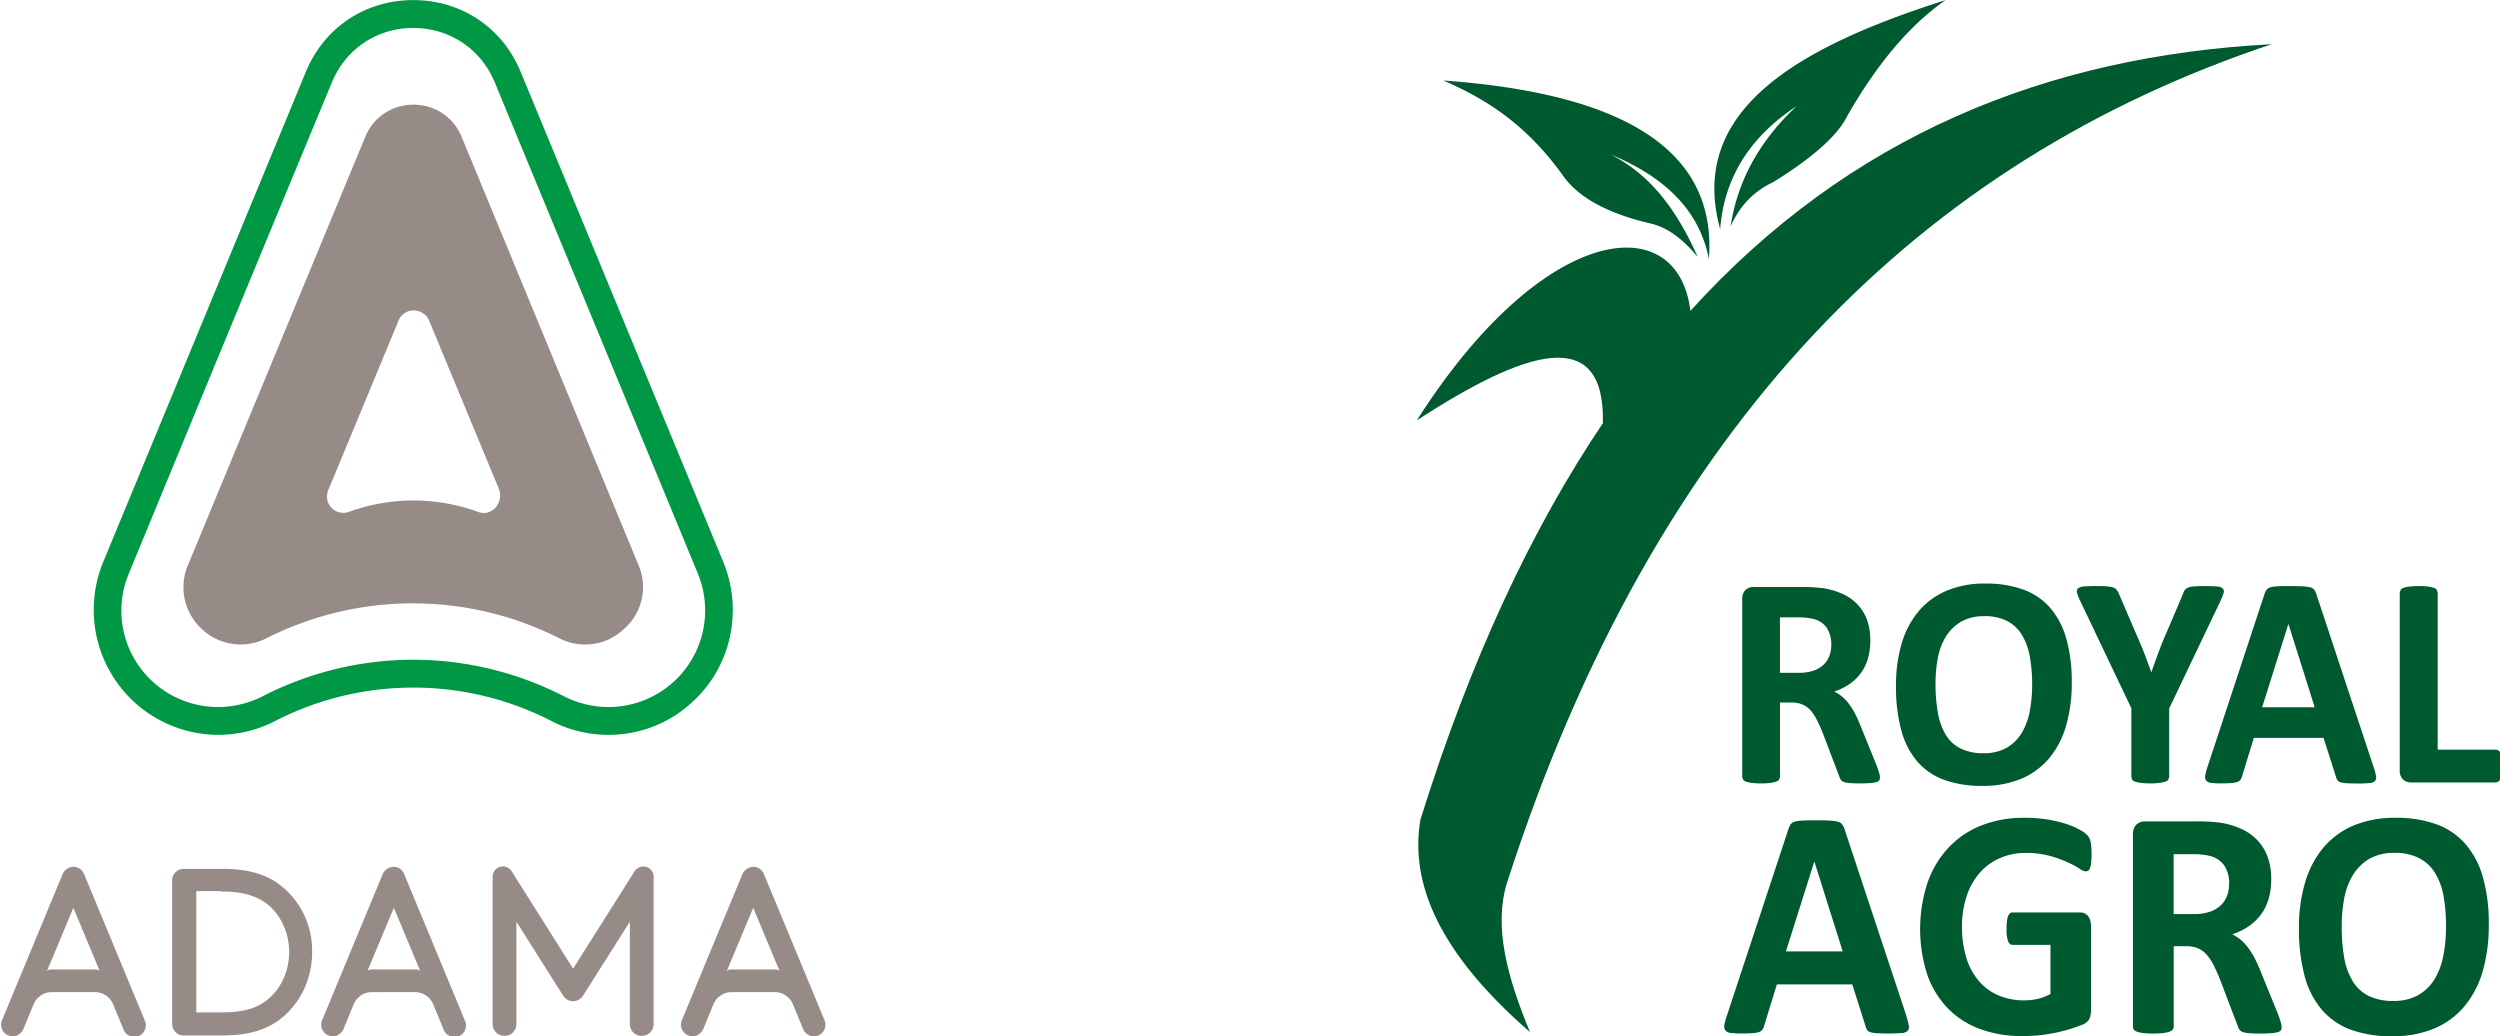
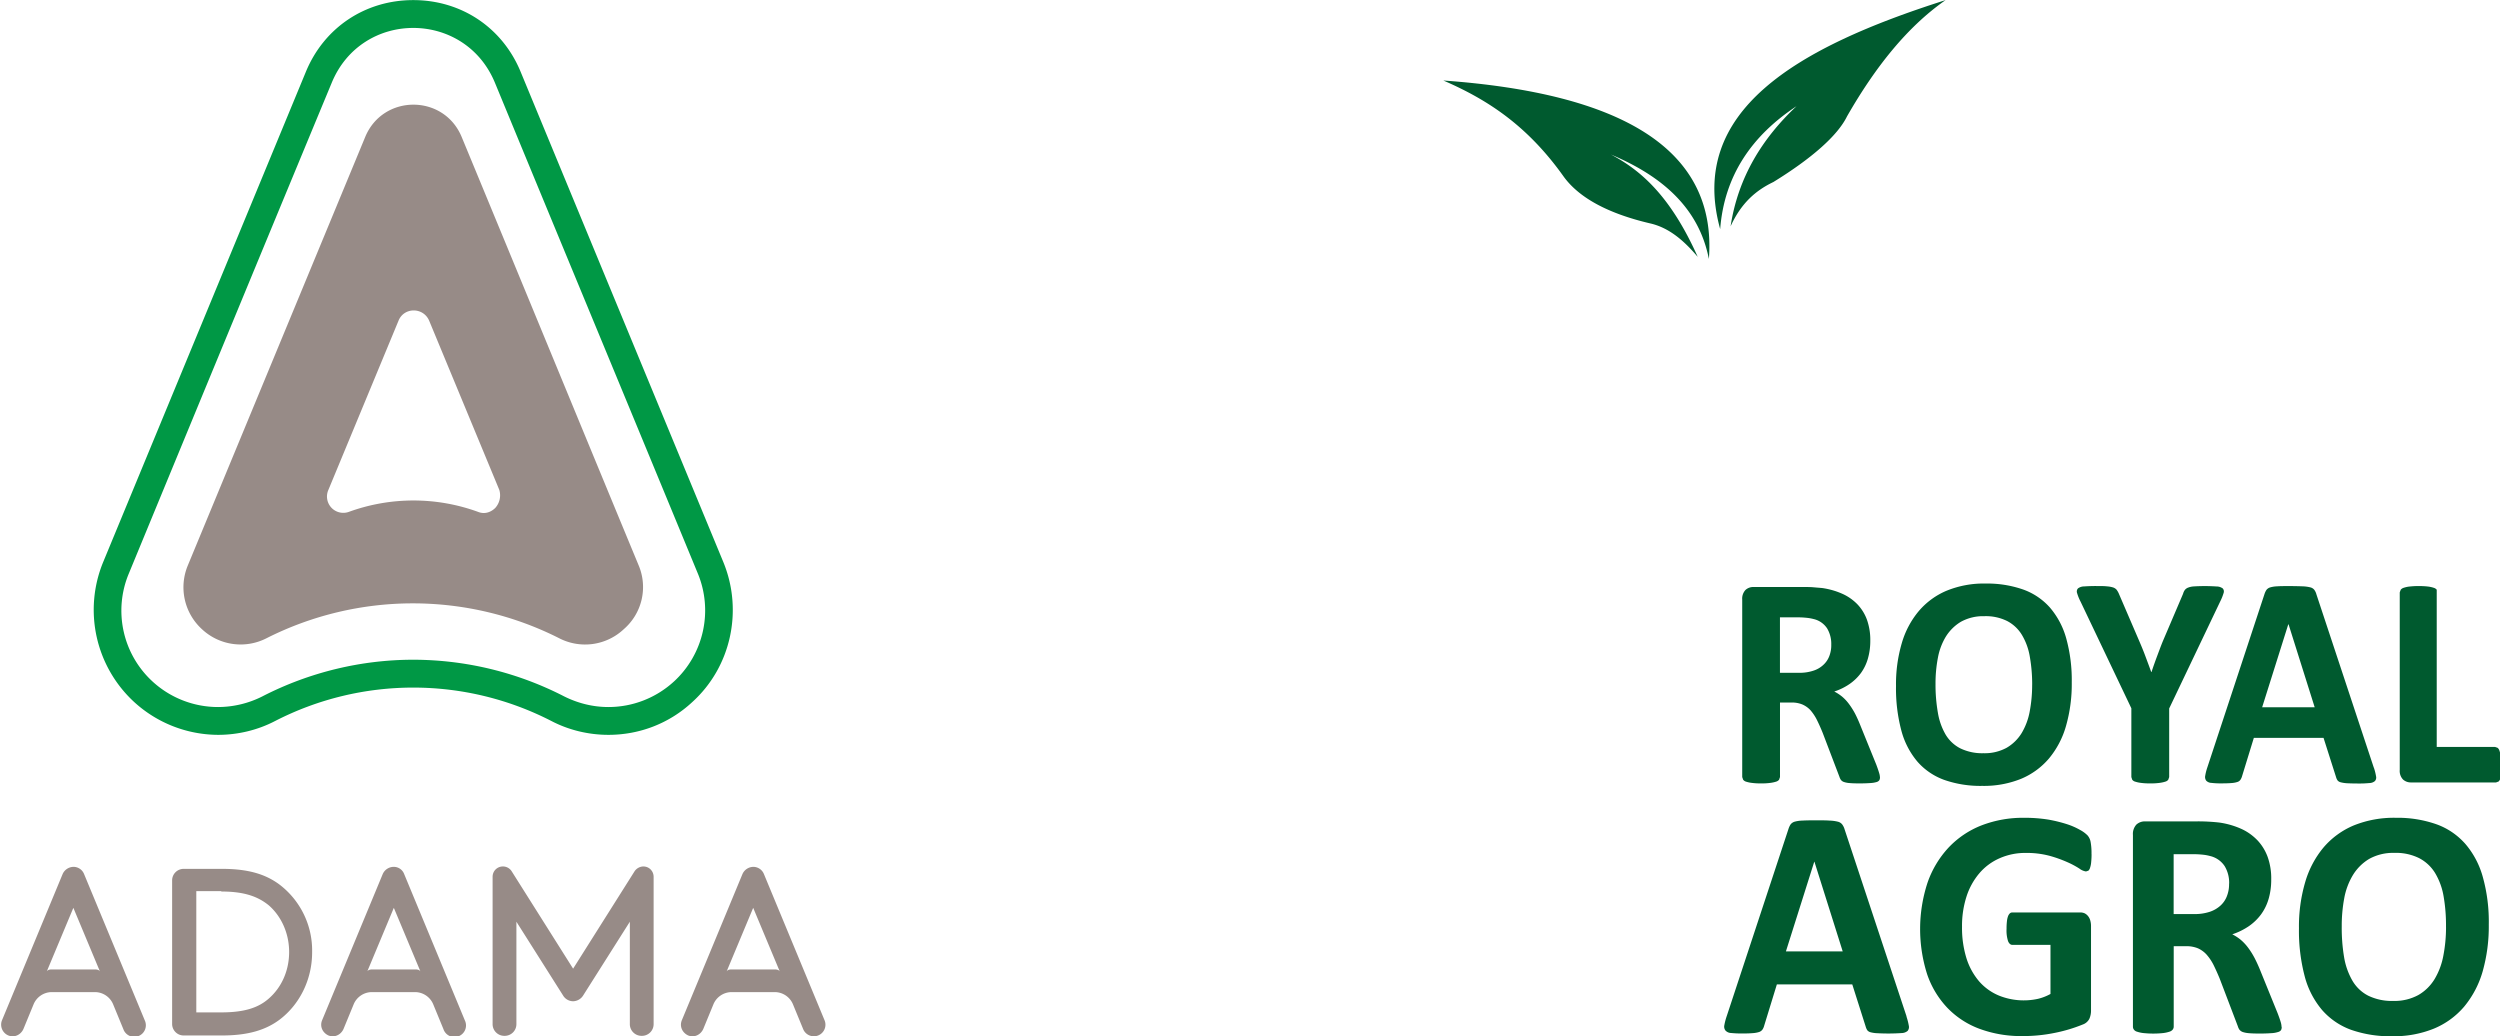
<svg xmlns="http://www.w3.org/2000/svg" width="101.385" height="42.021" viewBox="0 0 101.385 42.021" fill="none">
  <g clip-path="url(#clip0_6812:726251)" transform="matrix(.955 0 0 .955 -83.993 -7.636)" stroke-width="1.048">
    <path d="m118.671 31.874-8.607-20.818C109.289 9.165 107.538 8 105.5 8c-2.038 0-3.79 1.165-4.565 3.056l-8.607 20.818a5.322 5.322 0 0 0 1.314 5.927 5.31 5.31 0 0 0 3.57 1.4c.843 0 1.685-.202 2.426-.59a12.831 12.831 0 0 1 11.723 0c.741.388 1.583.59 2.425.59 1.331 0 2.594-.489 3.571-1.4 1.634-1.486 2.156-3.867 1.314-5.927zm-2.105 5.065a4.112 4.112 0 0 1-2.78 1.081c-.64 0-1.28-.152-1.886-.456a14.037 14.037 0 0 0-6.4-1.553c-2.19 0-4.396.523-6.4 1.553a4.195 4.195 0 0 1-1.887.456 4.11 4.11 0 0 1-2.78-1.08 4.084 4.084 0 0 1-1.01-4.593c2.863-6.94 5.727-13.879 8.607-20.818.64-1.57 2.055-2.347 3.47-2.347 1.414 0 2.829.777 3.469 2.33 2.864 6.94 5.744 13.879 8.607 20.818a4.103 4.103 0 0 1-1.01 4.61z" fill="#009845" />
    <path d="M115.066 31.992c-2.509-6.061-5.002-12.122-7.512-18.184-.758-1.823-3.335-1.823-4.093 0l-7.528 18.184a2.409 2.409 0 0 0 .59 2.719 2.405 2.405 0 0 0 2.744.388 13.778 13.778 0 0 1 12.431 0 2.4 2.4 0 0 0 2.745-.388 2.366 2.366 0 0 0 .623-2.719zm-6.08-2.431c-.185.186-.455.287-.741.169a8.024 8.024 0 0 0-5.474 0 .693.693 0 0 1-.876-.929l2.981-7.192c.236-.574 1.045-.574 1.297 0l2.981 7.192a.8.8 0 0 1-.168.76zM97.348 45.854c.994 0 1.567.22 2.022.591.538.473.859 1.199.859 1.976 0 .793-.32 1.502-.86 1.975-.437.388-1.027.591-2.02.591h-1.062v-5.15h1.061zm2.46-.304c-.573-.422-1.297-.658-2.426-.658h-1.634a.49.49 0 0 0-.488.49v6.095c0 .27.219.49.488.49h1.634c1.112 0 1.853-.237 2.426-.66.858-.64 1.397-1.704 1.397-2.87a3.518 3.518 0 0 0-1.397-2.887zm3.941 3.614c-.169 0-.202.084-.202.084l1.128-2.701 1.129 2.7s-.034-.083-.202-.083zm.909-4.357a.512.512 0 0 0-.454.304l-2.577 6.214c-.102.253.016.523.269.641.253.102.522-.017.64-.27l.438-1.064a.84.84 0 0 1 .741-.506h1.887a.84.84 0 0 1 .741.506l.438 1.064a.492.492 0 1 0 .909-.371l-2.577-6.214a.47.47 0 0 0-.455-.304zM90.14 49.163c-.169 0-.203.085-.203.085l1.129-2.701 1.128 2.7s-.033-.083-.202-.083zm.926-4.356a.513.513 0 0 0-.455.304l-2.577 6.214a.498.498 0 0 0 .27.641c.252.102.522-.017.64-.27l.438-1.064a.84.84 0 0 1 .74-.506h1.887a.84.84 0 0 1 .741.506l.438 1.064a.492.492 0 1 0 .91-.371L91.52 45.11a.486.486 0 0 0-.455-.304zm27.943 4.356c-.169 0-.202.085-.202.085l1.128-2.701 1.128 2.7s-.033-.083-.202-.083zm.926-4.356a.513.513 0 0 0-.455.304l-2.577 6.214c-.101.253.017.523.27.641.252.102.522-.017.64-.27l.438-1.064a.84.84 0 0 1 .741-.506h1.886a.84.84 0 0 1 .741.506l.438 1.064a.491.491 0 1 0 .91-.371l-2.577-6.214a.486.486 0 0 0-.455-.304zm-8.068 5.47-1.987-3.14v4.34a.497.497 0 0 1-.506.506.497.497 0 0 1-.505-.506V45.23c0-.254.202-.44.438-.44a.44.44 0 0 1 .371.203l2.61 4.137 2.611-4.137a.462.462 0 0 1 .37-.203c.253 0 .438.203.438.44v6.247a.497.497 0 0 1-.505.506.497.497 0 0 1-.505-.506v-4.34l-1.988 3.14a.517.517 0 0 1-.421.237.501.501 0 0 1-.421-.236z" fill="#978b87" />
  </g>
  <g clip-path="url(#clip1_6812:726251)" transform="matrix(1 0 0 1 -89.543 -7.996)" fill-rule="evenodd" clip-rule="evenodd" fill="#005a2f">
-     <path d="M165.784 39.518a.261.261 0 0 1-.025.116.2.2 0 0 1-.11.076c-.084.024-.17.038-.257.042a6.023 6.023 0 0 1-.459.014c-.162 0-.294-.005-.386-.014a.923.923 0 0 1-.231-.045.262.262 0 0 1-.119-.086.525.525 0 0 1-.059-.126l-.675-1.772a7.52 7.52 0 0 0-.237-.531 1.88 1.88 0 0 0-.259-.391.988.988 0 0 0-.329-.235 1.103 1.103 0 0 0-.432-.08h-.477v3.023l-.037.108a.257.257 0 0 1-.124.079c-.077.024-.155.04-.235.05a2.542 2.542 0 0 1-.371.02 2.592 2.592 0 0 1-.37-.02 1.228 1.228 0 0 1-.238-.05.231.231 0 0 1-.12-.08l-.037-.107v-7.2a.513.513 0 0 1 .133-.388.463.463 0 0 1 .323-.12h1.949c.198 0 .362 0 .489.012s.245.02.35.03c.281.04.556.118.817.234.23.102.439.249.615.431.17.18.302.395.386.63.092.27.137.553.132.838.002.246-.03.49-.097.726a1.88 1.88 0 0 1-.28.584 1.953 1.953 0 0 1-.462.448 2.406 2.406 0 0 1-.622.306c.113.057.22.127.319.208.103.087.196.187.277.297.093.125.176.257.249.395.077.15.152.318.226.506l.634 1.562c.058.155.096.271.116.341.018.054.028.11.031.167zm-1.976-5.378a1.223 1.223 0 0 0-.168-.66.894.894 0 0 0-.551-.38 1.776 1.776 0 0 0-.265-.048 3.357 3.357 0 0 0-.411-.02h-.686v2.249h.779c.193.003.386-.025.57-.084a1.05 1.05 0 0 0 .406-.233.92.92 0 0 0 .245-.357c.057-.149.085-.307.081-.466zm9.753 1.534a6.172 6.172 0 0 1-.233 1.762 3.592 3.592 0 0 1-.693 1.322 3 3 0 0 1-1.136.825 4.02 4.02 0 0 1-1.568.284 4.44 4.44 0 0 1-1.533-.24 2.627 2.627 0 0 1-1.091-.738 3.224 3.224 0 0 1-.656-1.263 6.634 6.634 0 0 1-.217-1.813c-.009-.586.07-1.17.233-1.73.138-.482.374-.927.692-1.307.311-.364.7-.647 1.137-.828a3.972 3.972 0 0 1 1.572-.287 4.424 4.424 0 0 1 1.513.239 2.63 2.63 0 0 1 1.092.732c.31.362.537.79.664 1.254.159.58.234 1.18.224 1.782zm-1.605.085a6.468 6.468 0 0 0-.097-1.138 2.527 2.527 0 0 0-.318-.875 1.522 1.522 0 0 0-.596-.563 1.943 1.943 0 0 0-.932-.198 1.856 1.856 0 0 0-.943.224c-.246.146-.454.35-.609.594a2.537 2.537 0 0 0-.329.872 5.52 5.52 0 0 0-.096 1.058c-.003.391.03.782.096 1.167.05.312.156.612.313.885.143.24.349.433.595.559.293.14.614.208.938.198a1.85 1.85 0 0 0 .941-.22c.249-.145.46-.351.612-.6.161-.272.272-.572.327-.886a5.78 5.78 0 0 0 .097-1.074zm5.556.962v2.788l-.037.108a.236.236 0 0 1-.124.079c-.076.024-.155.04-.235.05a2.585 2.585 0 0 1-.371.02 2.556 2.556 0 0 1-.372-.02 1.254 1.254 0 0 1-.236-.05.228.228 0 0 1-.124-.08l-.035-.107V36.72l-2.057-4.32a1.912 1.912 0 0 1-.143-.35.192.192 0 0 1-.009-.102.18.18 0 0 1 .045-.09.418.418 0 0 1 .246-.08 6.99 6.99 0 0 1 .501-.016c.176 0 .321 0 .426.013.086.005.172.02.255.046a.331.331 0 0 1 .137.09c.032.044.06.09.083.14l.839 1.949c.081.188.163.384.241.594.078.21.16.426.242.655h.011c.073-.22.149-.434.227-.642.078-.208.151-.407.227-.594l.826-1.936a.474.474 0 0 1 .073-.156.305.305 0 0 1 .13-.094.767.767 0 0 1 .238-.05 7.298 7.298 0 0 1 .918.003c.09-.001.177.027.251.08a.195.195 0 0 1 .043.091.205.205 0 0 1-.011.101c-.037.12-.084.237-.142.349l-2.06 4.32zm8.298 2.406-2.327-7.027a.543.543 0 0 0-.086-.184.29.29 0 0 0-.161-.1 1.506 1.506 0 0 0-.317-.042c-.137-.005-.319-.01-.548-.01-.192 0-.357 0-.482.01a1.167 1.167 0 0 0-.28.043.304.304 0 0 0-.15.099.67.67 0 0 0-.081.169l-2.318 7.03a2.116 2.116 0 0 0-.087.342.25.25 0 0 0 .041.198.3.3 0 0 0 .208.09c.14.016.28.023.421.02.167 0 .3-.005.403-.014a.94.94 0 0 0 .239-.045.236.236 0 0 0 .12-.092.503.503 0 0 0 .064-.145l.476-1.549h2.827l.507 1.59c.013.047.032.09.058.13.032.04.075.067.124.079.083.022.169.035.255.04.111.006.267.011.462.011.15.002.3-.004.449-.018a.36.36 0 0 0 .226-.079.204.204 0 0 0 .048-.09.209.209 0 0 0 .001-.102 2.218 2.218 0 0 0-.088-.35zm-3.457-5.813 1.06 3.365h-2.131l1.06-3.365zm8.647 5.74c.001.104-.003.207-.013.31a.916.916 0 0 1-.045.206.255.255 0 0 1-.073.12l-.101.037h-3.449a.467.467 0 0 1-.323-.118.502.502 0 0 1-.134-.39V32.02l.04-.108a.252.252 0 0 1 .125-.08c.077-.025.156-.042.237-.05.123-.013.246-.02.369-.019.124 0 .247.005.37.019.079.009.157.026.233.05.049.013.093.04.126.08l.039.109v6.376h2.368l.101.035c.034.03.059.068.073.11.022.065.038.131.045.199.009.104.013.209.012.314zM166.858 49.22c.041.123.074.249.096.377a.242.242 0 0 1-.051.208.394.394 0 0 1-.244.086 7.99 7.99 0 0 1-.985.006 1.204 1.204 0 0 1-.273-.039.25.25 0 0 1-.133-.083.537.537 0 0 1-.062-.14l-.546-1.718h-3.058l-.514 1.673a.52.52 0 0 1-.068.156.282.282 0 0 1-.13.099c-.084.027-.17.043-.258.048-.111.01-.256.015-.437.015a4.292 4.292 0 0 1-.453-.02.323.323 0 0 1-.224-.1.26.26 0 0 1-.046-.216 2.46 2.46 0 0 1 .097-.369l2.506-7.596a.715.715 0 0 1 .087-.182.327.327 0 0 1 .16-.106c.1-.027.202-.042.305-.045.13-.007.303-.011.516-.011.247 0 .443 0 .592.011.114.003.228.017.34.045a.317.317 0 0 1 .176.11c.044.06.077.126.097.198l2.513 7.587zm-3.733-6.279h-.006l-1.15 3.638h2.303zm11.239-.304c.001.11-.005.22-.016.329a.929.929 0 0 1-.045.222.243.243 0 0 1-.068.117l-.096.032a.578.578 0 0 1-.266-.115 3.5 3.5 0 0 0-.482-.258 5.085 5.085 0 0 0-.718-.258 3.577 3.577 0 0 0-.973-.12 2.56 2.56 0 0 0-1.068.217 2.27 2.27 0 0 0-.817.606 2.749 2.749 0 0 0-.523.947 3.887 3.887 0 0 0-.181 1.222c-.007.437.055.872.183 1.29.109.345.286.664.52.937.222.25.496.444.802.569a2.69 2.69 0 0 0 1.577.128c.176-.042.346-.109.505-.197v-1.99h-1.543c-.074 0-.134-.05-.176-.148a1.413 1.413 0 0 1-.062-.505 2.498 2.498 0 0 1 .016-.312.83.83 0 0 1 .046-.203.313.313 0 0 1 .075-.113.156.156 0 0 1 .101-.035h2.747c.061-.001.123.011.18.035a.412.412 0 0 1 .137.11.48.48 0 0 1 .091.175.81.81 0 0 1 .032.235v3.409a.834.834 0 0 1-.065.345.475.475 0 0 1-.271.236 6.162 6.162 0 0 1-1.133.339 6.392 6.392 0 0 1-1.316.13 4.86 4.86 0 0 1-1.743-.297 3.487 3.487 0 0 1-1.301-.852 3.71 3.71 0 0 1-.818-1.362 6.044 6.044 0 0 1 .018-3.713 4.02 4.02 0 0 1 .855-1.423 3.683 3.683 0 0 1 1.333-.897 4.675 4.675 0 0 1 1.745-.308 5.96 5.96 0 0 1 .964.073c.256.045.509.107.757.186.186.06.365.138.536.236.109.057.209.131.297.218a.542.542 0 0 1 .125.262c.029.163.041.329.037.494zm7.711 7.005a.268.268 0 0 1-.024.124.205.205 0 0 1-.12.081c-.09.029-.184.045-.278.048a6.43 6.43 0 0 1-.494.015c-.177 0-.319-.005-.421-.015a.998.998 0 0 1-.249-.049.303.303 0 0 1-.129-.094.475.475 0 0 1-.063-.135l-.728-1.912a9.017 9.017 0 0 0-.257-.575 2.01 2.01 0 0 0-.282-.42 1.052 1.052 0 0 0-.354-.257 1.213 1.213 0 0 0-.465-.085h-.515v3.266a.197.197 0 0 1-.041.116.27.27 0 0 1-.135.086 1.298 1.298 0 0 1-.253.055 3.861 3.861 0 0 1-.8 0 1.21 1.21 0 0 1-.255-.055.237.237 0 0 1-.132-.086.203.203 0 0 1-.038-.116v-7.778a.56.56 0 0 1 .141-.421.509.509 0 0 1 .35-.129h2.101a7.743 7.743 0 0 1 .905.047c.305.042.602.126.884.251.249.11.474.269.665.466.184.195.327.427.419.682.101.29.15.596.143.904.003.265-.031.529-.103.784a2.025 2.025 0 0 1-.305.632c-.138.188-.306.35-.496.482a2.695 2.695 0 0 1-.675.332c.122.062.238.137.344.224.111.095.212.203.299.321.101.135.19.278.268.429.084.164.166.344.246.547l.683 1.682c.064.168.106.292.128.369a.732.732 0 0 1 .03.18zm-2.131-5.809a1.307 1.307 0 0 0-.183-.713.974.974 0 0 0-.595-.41 1.77 1.77 0 0 0-.289-.053 3.706 3.706 0 0 0-.444-.02h-.74v2.428h.841c.209.004.417-.027.617-.09a1.21 1.21 0 0 0 .438-.251.99.99 0 0 0 .264-.386c.062-.161.092-.333.088-.505zm10.529 1.656a6.69 6.69 0 0 1-.249 1.904 3.929 3.929 0 0 1-.75 1.427 3.242 3.242 0 0 1-1.227.891 4.33 4.33 0 0 1-1.699.309 4.798 4.798 0 0 1-1.656-.26 2.852 2.852 0 0 1-1.173-.797 3.468 3.468 0 0 1-.709-1.365 7.257 7.257 0 0 1-.235-1.958 6.358 6.358 0 0 1 .253-1.87c.15-.519.405-1 .747-1.41a3.267 3.267 0 0 1 1.228-.892 4.335 4.335 0 0 1 1.701-.307 4.742 4.742 0 0 1 1.631.257c.451.158.857.43 1.179.792.336.39.581.854.718 1.356.173.626.254 1.276.241 1.927zm-1.735.093a6.827 6.827 0 0 0-.096-1.228 2.702 2.702 0 0 0-.343-.948 1.652 1.652 0 0 0-.644-.606 2.108 2.108 0 0 0-1.011-.216 1.99 1.99 0 0 0-1.017.242c-.266.158-.492.38-.657.646a2.782 2.782 0 0 0-.357.942c-.07.376-.105.759-.103 1.142-.005.422.027.844.096 1.261.055.337.17.66.34.955.153.26.376.47.642.605.316.15.663.223 1.012.21.353.012.703-.07 1.017-.239.269-.155.497-.378.66-.648.174-.294.295-.618.355-.956.073-.383.109-.772.107-1.162zM162.402 12.3c-1.836 1.212-2.933 2.839-3.099 4.987-1.321-4.777 3.066-7.358 9.142-9.287-1.564 1.089-2.86 2.73-3.997 4.713-.386.792-1.454 1.72-2.988 2.665-.707.338-1.303.848-1.735 1.796.305-1.987 1.28-3.561 2.677-4.875zM154.874 14.263c2.075.874 3.567 2.166 3.971 4.236.342-4.481-3.577-6.721-10.768-7.238 1.777.77 3.402 1.812 4.891 3.913.633.858 1.805 1.484 3.489 1.88.771.173 1.38.702 1.936 1.36-1.091-2.443-2.288-3.504-3.519-4.151z" />
-     <path d="m154.547 25.152.009-.01c-2.9 4.303-5.388 9.617-7.408 16.09-.444 2.596.772 5.43 4.441 8.618-.912-2.208-1.484-4.264-.931-6.056 6.046-18.74 16.844-29.28 31.012-34.006-9.129.482-17.141 3.716-23.583 10.824l.008-.01c-.507-4.207-5.991-3.583-11.095 4.442 4.424-2.876 7.638-3.906 7.547.108z" />
+     <path d="M165.784 39.518a.261.261 0 0 1-.025.116.2.2 0 0 1-.11.076c-.084.024-.17.038-.257.042a6.023 6.023 0 0 1-.459.014c-.162 0-.294-.005-.386-.014a.923.923 0 0 1-.231-.045.262.262 0 0 1-.119-.086.525.525 0 0 1-.059-.126l-.675-1.772a7.52 7.52 0 0 0-.237-.531 1.88 1.88 0 0 0-.259-.391.988.988 0 0 0-.329-.235 1.103 1.103 0 0 0-.432-.08h-.477v3.023l-.037.108a.257.257 0 0 1-.124.079c-.077.024-.155.04-.235.05a2.542 2.542 0 0 1-.371.02 2.592 2.592 0 0 1-.37-.02 1.228 1.228 0 0 1-.238-.05.231.231 0 0 1-.12-.08l-.037-.107v-7.2a.513.513 0 0 1 .133-.388.463.463 0 0 1 .323-.12h1.949c.198 0 .362 0 .489.012s.245.02.35.03c.281.04.556.118.817.234.23.102.439.249.615.431.17.18.302.395.386.63.092.27.137.553.132.838.002.246-.03.49-.097.726a1.88 1.88 0 0 1-.28.584 1.953 1.953 0 0 1-.462.448 2.406 2.406 0 0 1-.622.306c.113.057.22.127.319.208.103.087.196.187.277.297.093.125.176.257.249.395.077.15.152.318.226.506l.634 1.562c.058.155.096.271.116.341.018.054.028.11.031.167zm-1.976-5.378a1.223 1.223 0 0 0-.168-.66.894.894 0 0 0-.551-.38 1.776 1.776 0 0 0-.265-.048 3.357 3.357 0 0 0-.411-.02h-.686v2.249h.779c.193.003.386-.025.57-.084a1.05 1.05 0 0 0 .406-.233.92.92 0 0 0 .245-.357c.057-.149.085-.307.081-.466zm9.753 1.534a6.172 6.172 0 0 1-.233 1.762 3.592 3.592 0 0 1-.693 1.322 3 3 0 0 1-1.136.825 4.02 4.02 0 0 1-1.568.284 4.44 4.44 0 0 1-1.533-.24 2.627 2.627 0 0 1-1.091-.738 3.224 3.224 0 0 1-.656-1.263 6.634 6.634 0 0 1-.217-1.813c-.009-.586.07-1.17.233-1.73.138-.482.374-.927.692-1.307.311-.364.7-.647 1.137-.828a3.972 3.972 0 0 1 1.572-.287 4.424 4.424 0 0 1 1.513.239 2.63 2.63 0 0 1 1.092.732c.31.362.537.79.664 1.254.159.58.234 1.18.224 1.782zm-1.605.085a6.468 6.468 0 0 0-.097-1.138 2.527 2.527 0 0 0-.318-.875 1.522 1.522 0 0 0-.596-.563 1.943 1.943 0 0 0-.932-.198 1.856 1.856 0 0 0-.943.224c-.246.146-.454.35-.609.594a2.537 2.537 0 0 0-.329.872 5.52 5.52 0 0 0-.096 1.058c-.003.391.03.782.096 1.167.05.312.156.612.313.885.143.24.349.433.595.559.293.14.614.208.938.198a1.85 1.85 0 0 0 .941-.22c.249-.145.46-.351.612-.6.161-.272.272-.572.327-.886a5.78 5.78 0 0 0 .097-1.074zm5.556.962v2.788l-.037.108a.236.236 0 0 1-.124.079c-.076.024-.155.04-.235.05a2.585 2.585 0 0 1-.371.02 2.556 2.556 0 0 1-.372-.02 1.254 1.254 0 0 1-.236-.05.228.228 0 0 1-.124-.08l-.035-.107V36.72l-2.057-4.32a1.912 1.912 0 0 1-.143-.35.192.192 0 0 1-.009-.102.18.18 0 0 1 .045-.09.418.418 0 0 1 .246-.08 6.99 6.99 0 0 1 .501-.016c.176 0 .321 0 .426.013.086.005.172.02.255.046a.331.331 0 0 1 .137.09c.032.044.06.09.083.14l.839 1.949c.081.188.163.384.241.594.078.21.16.426.242.655h.011c.073-.22.149-.434.227-.642.078-.208.151-.407.227-.594l.826-1.936a.474.474 0 0 1 .073-.156.305.305 0 0 1 .13-.094.767.767 0 0 1 .238-.05 7.298 7.298 0 0 1 .918.003c.09-.001.177.027.251.08a.195.195 0 0 1 .043.091.205.205 0 0 1-.011.101c-.037.12-.084.237-.142.349l-2.06 4.32zm8.298 2.406-2.327-7.027a.543.543 0 0 0-.086-.184.29.29 0 0 0-.161-.1 1.506 1.506 0 0 0-.317-.042c-.137-.005-.319-.01-.548-.01-.192 0-.357 0-.482.01a1.167 1.167 0 0 0-.28.043.304.304 0 0 0-.15.099.67.67 0 0 0-.081.169l-2.318 7.03a2.116 2.116 0 0 0-.087.342.25.25 0 0 0 .041.198.3.3 0 0 0 .208.09c.14.016.28.023.421.02.167 0 .3-.005.403-.014a.94.94 0 0 0 .239-.045.236.236 0 0 0 .12-.092.503.503 0 0 0 .064-.145l.476-1.549h2.827l.507 1.59c.013.047.032.09.058.13.032.04.075.067.124.079.083.022.169.035.255.04.111.006.267.011.462.011.15.002.3-.004.449-.018a.36.36 0 0 0 .226-.079.204.204 0 0 0 .048-.09.209.209 0 0 0 .001-.102 2.218 2.218 0 0 0-.088-.35zm-3.457-5.813 1.06 3.365h-2.131l1.06-3.365zm8.647 5.74c.001.104-.003.207-.013.31a.916.916 0 0 1-.045.206.255.255 0 0 1-.073.12l-.101.037h-3.449a.467.467 0 0 1-.323-.118.502.502 0 0 1-.134-.39V32.02l.04-.108a.252.252 0 0 1 .125-.08c.077-.025.156-.042.237-.05.123-.013.246-.02.369-.019.124 0 .247.005.37.019.079.009.157.026.233.05.049.013.093.04.126.08v6.376h2.368l.101.035c.034.03.059.068.073.11.022.065.038.131.045.199.009.104.013.209.012.314zM166.858 49.22c.041.123.074.249.096.377a.242.242 0 0 1-.051.208.394.394 0 0 1-.244.086 7.99 7.99 0 0 1-.985.006 1.204 1.204 0 0 1-.273-.039.25.25 0 0 1-.133-.083.537.537 0 0 1-.062-.14l-.546-1.718h-3.058l-.514 1.673a.52.52 0 0 1-.068.156.282.282 0 0 1-.13.099c-.084.027-.17.043-.258.048-.111.01-.256.015-.437.015a4.292 4.292 0 0 1-.453-.02.323.323 0 0 1-.224-.1.26.26 0 0 1-.046-.216 2.46 2.46 0 0 1 .097-.369l2.506-7.596a.715.715 0 0 1 .087-.182.327.327 0 0 1 .16-.106c.1-.027.202-.042.305-.045.13-.007.303-.011.516-.011.247 0 .443 0 .592.011.114.003.228.017.34.045a.317.317 0 0 1 .176.11c.044.06.077.126.097.198l2.513 7.587zm-3.733-6.279h-.006l-1.15 3.638h2.303zm11.239-.304c.001.11-.005.22-.016.329a.929.929 0 0 1-.045.222.243.243 0 0 1-.068.117l-.096.032a.578.578 0 0 1-.266-.115 3.5 3.5 0 0 0-.482-.258 5.085 5.085 0 0 0-.718-.258 3.577 3.577 0 0 0-.973-.12 2.56 2.56 0 0 0-1.068.217 2.27 2.27 0 0 0-.817.606 2.749 2.749 0 0 0-.523.947 3.887 3.887 0 0 0-.181 1.222c-.007.437.055.872.183 1.29.109.345.286.664.52.937.222.25.496.444.802.569a2.69 2.69 0 0 0 1.577.128c.176-.042.346-.109.505-.197v-1.99h-1.543c-.074 0-.134-.05-.176-.148a1.413 1.413 0 0 1-.062-.505 2.498 2.498 0 0 1 .016-.312.83.83 0 0 1 .046-.203.313.313 0 0 1 .075-.113.156.156 0 0 1 .101-.035h2.747c.061-.001.123.011.18.035a.412.412 0 0 1 .137.11.48.48 0 0 1 .091.175.81.81 0 0 1 .032.235v3.409a.834.834 0 0 1-.065.345.475.475 0 0 1-.271.236 6.162 6.162 0 0 1-1.133.339 6.392 6.392 0 0 1-1.316.13 4.86 4.86 0 0 1-1.743-.297 3.487 3.487 0 0 1-1.301-.852 3.71 3.71 0 0 1-.818-1.362 6.044 6.044 0 0 1 .018-3.713 4.02 4.02 0 0 1 .855-1.423 3.683 3.683 0 0 1 1.333-.897 4.675 4.675 0 0 1 1.745-.308 5.96 5.96 0 0 1 .964.073c.256.045.509.107.757.186.186.06.365.138.536.236.109.057.209.131.297.218a.542.542 0 0 1 .125.262c.029.163.041.329.037.494zm7.711 7.005a.268.268 0 0 1-.024.124.205.205 0 0 1-.12.081c-.09.029-.184.045-.278.048a6.43 6.43 0 0 1-.494.015c-.177 0-.319-.005-.421-.015a.998.998 0 0 1-.249-.049.303.303 0 0 1-.129-.094.475.475 0 0 1-.063-.135l-.728-1.912a9.017 9.017 0 0 0-.257-.575 2.01 2.01 0 0 0-.282-.42 1.052 1.052 0 0 0-.354-.257 1.213 1.213 0 0 0-.465-.085h-.515v3.266a.197.197 0 0 1-.041.116.27.27 0 0 1-.135.086 1.298 1.298 0 0 1-.253.055 3.861 3.861 0 0 1-.8 0 1.21 1.21 0 0 1-.255-.055.237.237 0 0 1-.132-.086.203.203 0 0 1-.038-.116v-7.778a.56.56 0 0 1 .141-.421.509.509 0 0 1 .35-.129h2.101a7.743 7.743 0 0 1 .905.047c.305.042.602.126.884.251.249.11.474.269.665.466.184.195.327.427.419.682.101.29.15.596.143.904.003.265-.031.529-.103.784a2.025 2.025 0 0 1-.305.632c-.138.188-.306.35-.496.482a2.695 2.695 0 0 1-.675.332c.122.062.238.137.344.224.111.095.212.203.299.321.101.135.19.278.268.429.084.164.166.344.246.547l.683 1.682c.064.168.106.292.128.369a.732.732 0 0 1 .03.18zm-2.131-5.809a1.307 1.307 0 0 0-.183-.713.974.974 0 0 0-.595-.41 1.77 1.77 0 0 0-.289-.053 3.706 3.706 0 0 0-.444-.02h-.74v2.428h.841c.209.004.417-.027.617-.09a1.21 1.21 0 0 0 .438-.251.99.99 0 0 0 .264-.386c.062-.161.092-.333.088-.505zm10.529 1.656a6.69 6.69 0 0 1-.249 1.904 3.929 3.929 0 0 1-.75 1.427 3.242 3.242 0 0 1-1.227.891 4.33 4.33 0 0 1-1.699.309 4.798 4.798 0 0 1-1.656-.26 2.852 2.852 0 0 1-1.173-.797 3.468 3.468 0 0 1-.709-1.365 7.257 7.257 0 0 1-.235-1.958 6.358 6.358 0 0 1 .253-1.87c.15-.519.405-1 .747-1.41a3.267 3.267 0 0 1 1.228-.892 4.335 4.335 0 0 1 1.701-.307 4.742 4.742 0 0 1 1.631.257c.451.158.857.43 1.179.792.336.39.581.854.718 1.356.173.626.254 1.276.241 1.927zm-1.735.093a6.827 6.827 0 0 0-.096-1.228 2.702 2.702 0 0 0-.343-.948 1.652 1.652 0 0 0-.644-.606 2.108 2.108 0 0 0-1.011-.216 1.99 1.99 0 0 0-1.017.242c-.266.158-.492.38-.657.646a2.782 2.782 0 0 0-.357.942c-.07.376-.105.759-.103 1.142-.005.422.027.844.096 1.261.055.337.17.66.34.955.153.26.376.47.642.605.316.15.663.223 1.012.21.353.012.703-.07 1.017-.239.269-.155.497-.378.66-.648.174-.294.295-.618.355-.956.073-.383.109-.772.107-1.162zM162.402 12.3c-1.836 1.212-2.933 2.839-3.099 4.987-1.321-4.777 3.066-7.358 9.142-9.287-1.564 1.089-2.86 2.73-3.997 4.713-.386.792-1.454 1.72-2.988 2.665-.707.338-1.303.848-1.735 1.796.305-1.987 1.28-3.561 2.677-4.875zM154.874 14.263c2.075.874 3.567 2.166 3.971 4.236.342-4.481-3.577-6.721-10.768-7.238 1.777.77 3.402 1.812 4.891 3.913.633.858 1.805 1.484 3.489 1.88.771.173 1.38.702 1.936 1.36-1.091-2.443-2.288-3.504-3.519-4.151z" />
  </g>
</svg>